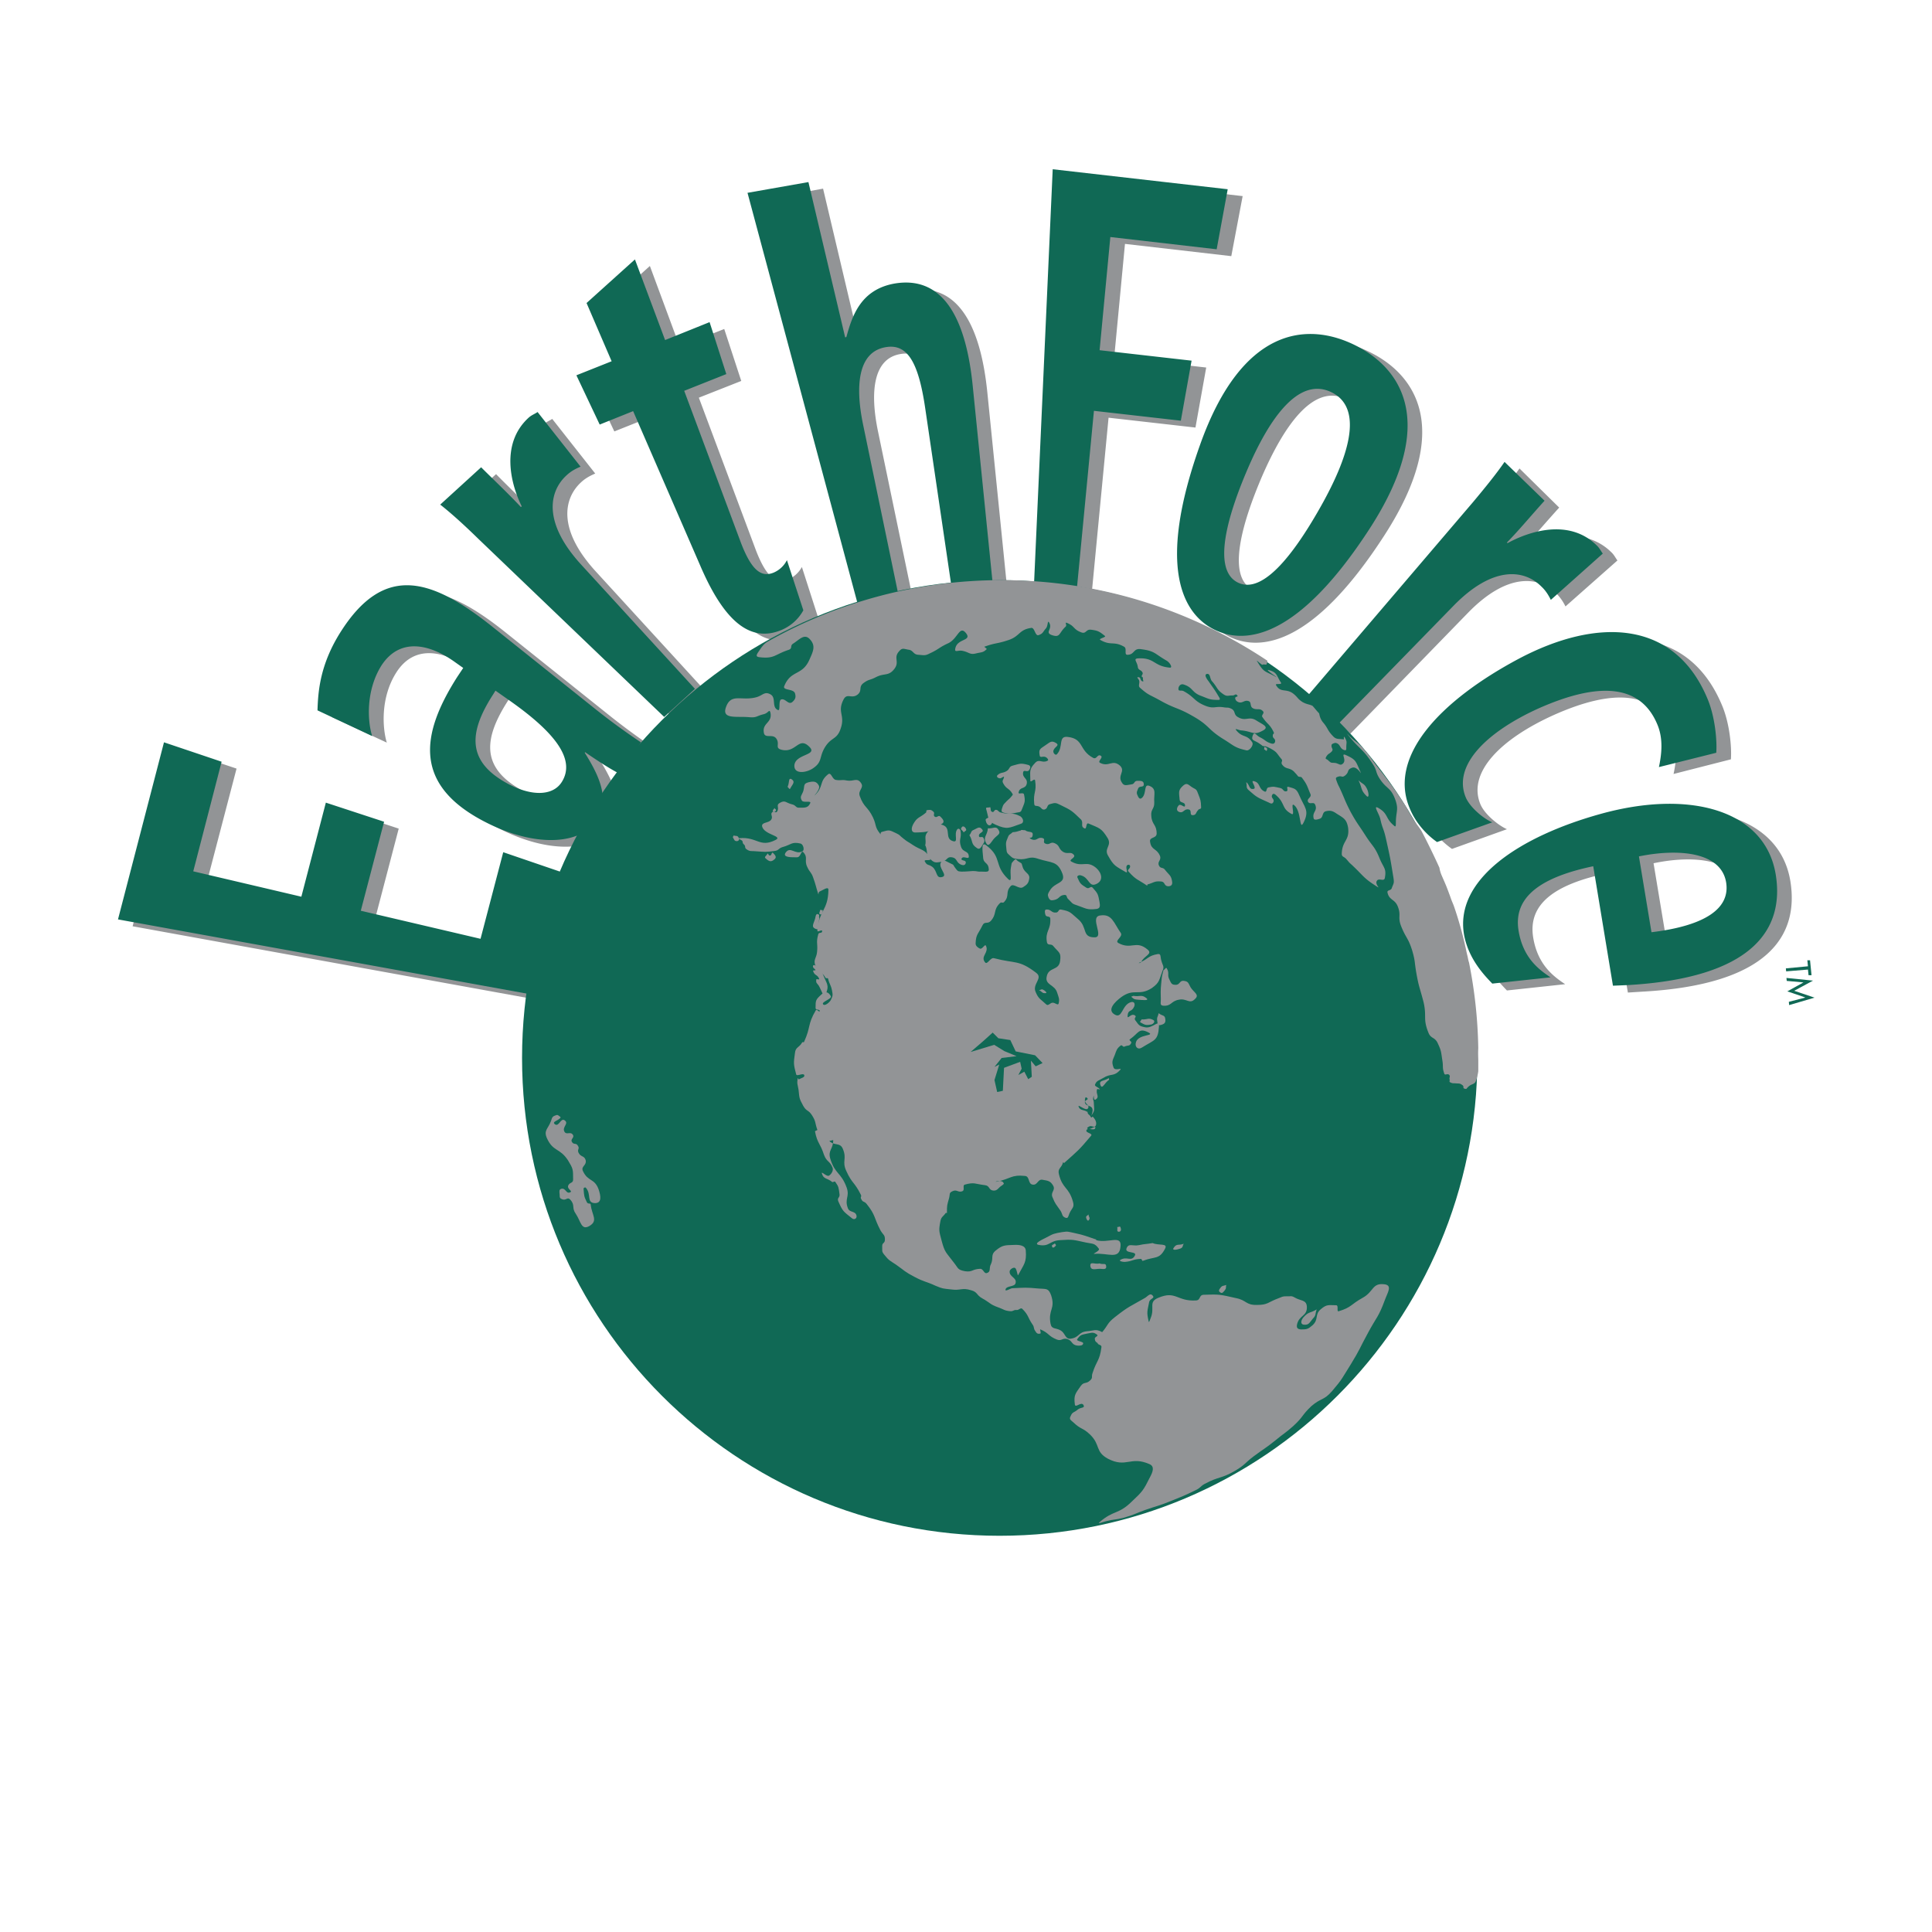
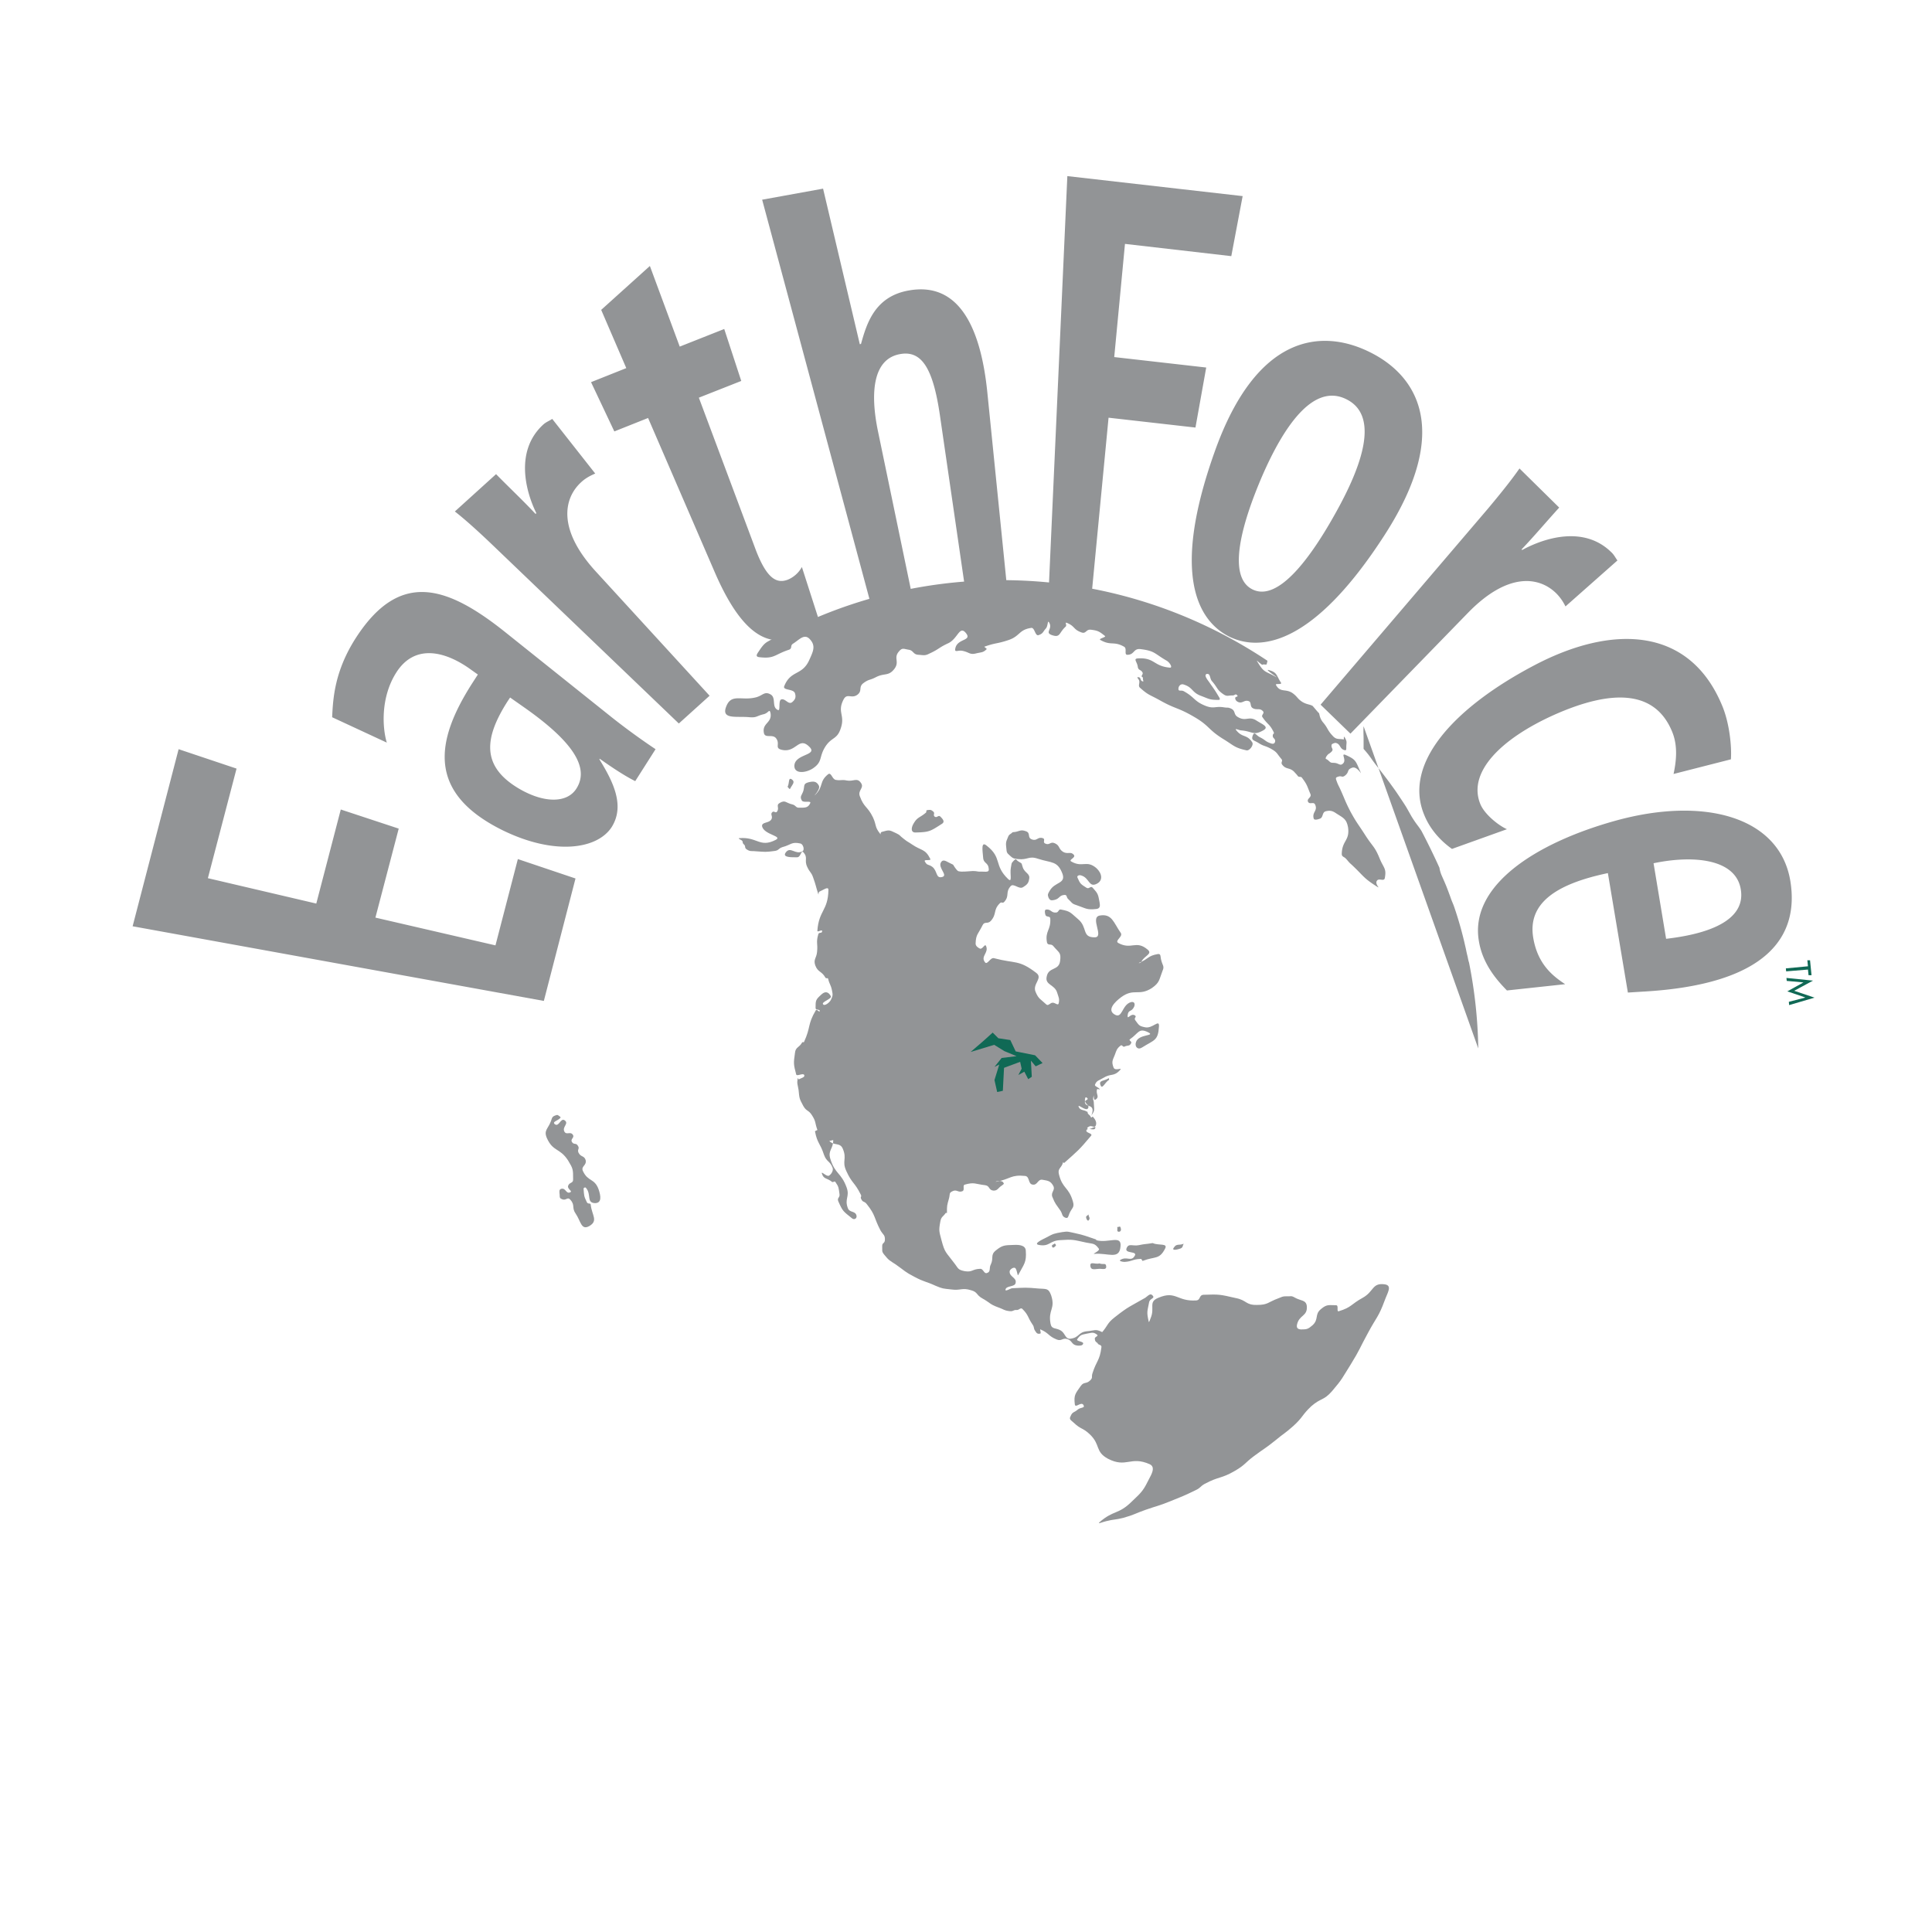
<svg xmlns="http://www.w3.org/2000/svg" width="2500" height="2500" viewBox="0 0 192.756 192.756">
  <g fill-rule="evenodd" clip-rule="evenodd">
    <path fill="#fff" d="M0 0h192.756v192.756H0V0z" />
    <path fill="#929496" d="M54.26 99.862l-41.028-7.448 4.589-17.668 5.78 1.937-2.86 10.933 10.815 2.533L34 80.764l5.78 1.907-2.325 8.879 11.978 2.77 2.234-8.61 5.751 1.936-3.158 12.216zM63.377 77.934c-1.073-.536-2.324-1.37-3.545-2.234l-.03.06c1.46 2.354 2.533 4.678 1.222 6.764-1.46 2.234-5.75 2.83-10.905.298-7.508-3.725-6.704-8.849-3.039-14.6l.596-.923-.923-.656c-2.503-1.729-5.422-2.354-7.21.447-1.579 2.473-1.4 5.512-.953 7.001l-5.452-2.532c.089-1.877.238-4.589 2.354-7.896 4.32-6.704 8.968-5.363 14.986-.536l10.547 8.432a68.377 68.377 0 0 0 4.38 3.188l-2.028 3.187zm-12.484-8.343l-.238.357c-2.384 3.725-2.652 6.555 1.222 8.79 2.443 1.4 4.708 1.4 5.631-.06 1.431-2.235-.715-4.946-5.214-8.104l-1.401-.983zM57.984 48.109c-1.728 1.579-2.414 4.678 1.46 8.909l11.352 12.395-3.069 2.771-18.533-17.758c-1.4-1.341-2.711-2.532-3.813-3.396l4.111-3.724c1.282 1.311 2.682 2.622 3.933 3.962l.089-.06c-1.102-2.234-2.145-6.257.686-8.849.298-.268.596-.358.894-.566l4.291 5.453c-.478.208-.954.446-1.401.863zM79.347 63.543c-2.86 1.162-5.452-.507-8.015-6.406l-6.673-15.434-3.367 1.341-2.324-4.916 3.516-1.401-2.503-5.81 4.857-4.38 2.979 8.045 4.44-1.758 1.698 5.184-4.231 1.669 5.572 14.897c1.132 3.099 2.146 3.724 3.337 3.247a2.856 2.856 0 0 0 1.371-1.251l1.609 5.005a4.312 4.312 0 0 1-2.266 1.968zM96.419 59.61l-2.652-18.234c-.686-4.648-1.817-6.436-3.963-6.048-2.711.477-3.009 3.844-2.205 7.716l3.635 17.49-4.082.744L76.04 19.924l6.078-1.103 3.665 15.523.119-.03c.566-2.026 1.371-4.737 4.767-5.333 5.154-.924 7.21 3.992 7.836 10.16l1.995 19.753-4.081.716zM112.239 24.333l-1.072 11.292 9.177 1.043-1.073 5.989-8.67-.983-1.728 18.025-4.261-.476 1.877-41.653 17.49 1.996-1.132 5.989-10.608-1.222zM122.638 63.514c-3.128-1.579-5.81-6.198-1.46-18.414 4.201-11.858 10.756-12.305 15.463-9.981 4.678 2.294 8.313 7.747 1.46 18.323-7.032 10.875-12.305 11.62-15.463 10.072zm11.679-23.687c-3.367-1.668-6.316 2.92-8.372 7.627-2.026 4.708-3.575 10.07-.983 11.352 2.592 1.281 5.869-3.248 8.342-7.717 2.503-4.499 4.41-9.594 1.013-11.262zM155.263 59.193c-1.698-1.669-4.826-2.146-8.819 1.966l-11.709 12.037-2.979-2.89 16.686-19.545c1.221-1.46 2.353-2.86 3.157-4.022l3.963 3.903c-1.251 1.371-2.473 2.831-3.754 4.172l.06.06c2.175-1.192 6.138-2.473 8.879.208.298.268.417.566.626.834l-5.185 4.588a4.819 4.819 0 0 0-.925-1.311zM142.094 81.301c-2.175-5.244 3.188-10.816 10.935-14.897 7.776-4.112 15.522-3.934 18.801 4.022.744 1.788.952 4.142.863 5.333l-5.721 1.46c.239-1.132.477-2.741-.148-4.23-1.669-4.053-5.841-4.32-11.829-1.64-5.214 2.354-8.61 5.691-7.299 8.879.417 1.013 1.787 2.115 2.651 2.502l-5.482 1.966c-1.013-.714-2.146-1.846-2.771-3.395zM160.418 87.11c-5.125 1.072-8.016 2.979-7.449 6.436.447 2.712 2.025 3.874 3.188 4.647l-5.81.626c-.804-.834-2.413-2.503-2.801-4.945-.924-5.482 5.571-9.743 13.586-11.978 8.879-2.473 16.417-.417 17.489 5.988.895 5.482-2.204 10.369-14.777 11.054l-1.43.09-1.996-11.918zm13.258 1.609c-.507-3.039-4.737-3.427-8.7-2.592l1.252 7.538c5.392-.625 7.895-2.353 7.448-4.946z" />
-     <path fill="#106955" d="M52.8 99.177l-41.028-7.448 4.589-17.668 5.75 1.936-2.83 10.935 10.785 2.532 2.444-9.385 5.81 1.906-2.324 8.88 11.947 2.8 2.265-8.64 5.75 1.966L52.8 99.177zM61.917 77.249c-1.073-.537-2.324-1.371-3.545-2.205l-.03.06c1.46 2.324 2.533 4.648 1.192 6.734-1.43 2.264-5.72 2.86-10.875.298-7.508-3.725-6.704-8.849-3.039-14.6l.596-.894-.924-.655c-2.502-1.758-5.422-2.384-7.24.417-1.549 2.473-1.4 5.512-.923 7.031l-5.453-2.562c.06-1.877.238-4.588 2.354-7.896 4.291-6.703 8.938-5.333 14.986-.536l10.547 8.432a68.377 68.377 0 0 0 4.38 3.188l-2.026 3.188zm-12.484-8.343l-.239.387c-2.384 3.695-2.651 6.555 1.222 8.76 2.443 1.4 4.708 1.43 5.631-.03 1.43-2.264-.715-4.975-5.214-8.133l-1.4-.984zM56.524 47.424c-1.729 1.579-2.414 4.677 1.459 8.908l11.352 12.395-3.069 2.801-18.561-17.787c-1.37-1.341-2.682-2.533-3.784-3.397l4.082-3.724c1.311 1.311 2.711 2.622 3.963 3.962l.089-.06c-1.102-2.234-2.145-6.257.685-8.849.298-.268.596-.358.894-.566l4.291 5.453c-.507.209-.954.447-1.401.864zM77.887 62.888c-2.86 1.132-5.482-.537-8.015-6.436l-6.704-15.433-3.336 1.34-2.325-4.916 3.516-1.4-2.502-5.81 4.826-4.35 3.009 8.044 4.44-1.788 1.668 5.184-4.201 1.669 5.572 14.926c1.132 3.069 2.145 3.695 3.336 3.218a2.637 2.637 0 0 0 1.341-1.251l1.639 5.005a4.473 4.473 0 0 1-2.264 1.998zM94.988 58.924L92.307 40.72c-.685-4.678-1.817-6.465-3.962-6.078-2.741.477-3.039 3.844-2.235 7.717l3.635 17.52-4.082.715-11.084-41.356 6.078-1.072 3.665 15.493.119-.03c.566-2.025 1.371-4.707 4.768-5.333 5.154-.894 7.21 3.992 7.835 10.16L99.04 58.21l-4.052.714zM110.779 23.648l-1.072 11.292 9.177 1.043-1.072 5.989-8.67-.984-1.73 18.026-4.26-.476 1.877-41.653 17.46 1.996-1.102 5.989-10.608-1.222zM121.178 62.828c-3.158-1.55-5.81-6.197-1.46-18.413 4.201-11.858 10.756-12.306 15.464-9.981 4.678 2.324 8.312 7.747 1.459 18.324-7.061 10.874-12.305 11.619-15.463 10.07zm11.679-23.686c-3.396-1.669-6.346 2.92-8.372 7.627-2.026 4.708-3.575 10.071-.983 11.352 2.592 1.281 5.84-3.247 8.343-7.716 2.502-4.47 4.38-9.595 1.012-11.263zM153.773 58.508c-1.669-1.668-4.797-2.146-8.79 1.966l-11.739 12.037-2.949-2.89 16.685-19.545c1.222-1.46 2.354-2.86 3.129-3.993l3.992 3.874c-1.251 1.37-2.473 2.86-3.754 4.171l.06.06c2.175-1.192 6.138-2.473 8.879.208.298.268.417.566.625.834l-5.184 4.618c-.239-.476-.507-.924-.954-1.34zM140.634 80.615c-2.175-5.244 3.188-10.785 10.905-14.897 7.775-4.111 15.522-3.933 18.829 4.022.745 1.788.954 4.141.864 5.363l-5.721 1.43c.238-1.132.477-2.741-.148-4.23-1.669-4.052-5.84-4.291-11.829-1.639-5.214 2.354-8.61 5.69-7.3 8.878.418 1.012 1.788 2.145 2.652 2.502l-5.512 1.967c-.982-.685-2.114-1.847-2.74-3.396zM158.957 86.425c-5.125 1.073-8.015 3.009-7.448 6.436.446 2.711 2.025 3.874 3.188 4.648l-5.81.625c-.804-.834-2.413-2.502-2.83-4.945-.895-5.482 5.571-9.743 13.615-11.978 8.879-2.473 16.417-.417 17.489 6.019.895 5.452-2.234 10.339-14.777 11.054l-1.46.06-1.967-11.919zm13.259 1.609c-.507-3.039-4.737-3.397-8.7-2.592l1.252 7.567c5.392-.655 7.865-2.383 7.448-4.975z" />
-     <path d="M99.727 57.882c-26.309 0-47.642 21.363-47.642 47.671 0 26.309 21.333 47.672 47.642 47.672 26.338 0 47.671-21.363 47.671-47.672-.001-26.308-21.334-47.671-47.671-47.671z" fill="#106955" />
-     <path d="M147.486 104.6v-.09a47.14 47.14 0 0 0-.924-8.491c-.06-.148-.089-.357-.148-.625-.119-.447-.149-.715-.209-.923a36.63 36.63 0 0 0-1.132-4.022c-.09-.269-.209-.477-.388-1.013-.387-1.043-.387-1.043-.834-2.056a3.148 3.148 0 0 1-.238-.805 69.48 69.48 0 0 0-1.788-3.665c-.357-.566-.507-.655-.982-1.43-.478-.834-.447-.834-.983-1.638-.596-.895-.596-.895-1.222-1.758-.626-.834-.626-.834-1.281-1.668s-.596-.894-1.312-1.698c-.685-.805-.834-.655-1.549-1.43-.06-.03-.09-.089-.119-.119.029.06.06.089.089.119 1.192 1.52 1.46 1.341 2.503 2.95.447.685.238.774.686 1.46.686 1.043 1.072.834 1.52 1.996.417 1.103.09 1.222.09 2.413 0 .179 0 .447-.149.298-.954-.775-.566-1.221-1.639-1.817-.507-.268.119.596.238 1.132.209.954.327.924.536 1.847.447 1.996.447 1.996.775 4.022.089.566 0 .536-.179 1.043-.09.238-.478.148-.418.417.179.805.745.626 1.043 1.43.328.864-.029.983.298 1.877.507 1.282.715 1.162 1.132 2.503.299 1.043.209 1.043.388 2.116.269 1.549.357 1.52.745 3.038.328 1.46-.09 1.609.477 3.01.238.625.626.417.924 1.043.388.834.328.864.477 1.787.09.626-.03.656.179 1.252.06.238.328-.06.507.149.118.148-.03.268.029.446.03.208-.09.208.089.298.269.119.239.06.537.089.328.03.387-.029.655.18.208.148-.03.298.238.357.208.06.149-.03.328-.179.357-.358.685-.209.804-.686.12-.357.18-.655.209-.894v-1.073c-.002-.299-.031-.656-.002-1.192z" fill="#929496" />
+     <path d="M147.486 104.6v-.09a47.14 47.14 0 0 0-.924-8.491c-.06-.148-.089-.357-.148-.625-.119-.447-.149-.715-.209-.923a36.63 36.63 0 0 0-1.132-4.022c-.09-.269-.209-.477-.388-1.013-.387-1.043-.387-1.043-.834-2.056a3.148 3.148 0 0 1-.238-.805 69.48 69.48 0 0 0-1.788-3.665c-.357-.566-.507-.655-.982-1.43-.478-.834-.447-.834-.983-1.638-.596-.895-.596-.895-1.222-1.758-.626-.834-.626-.834-1.281-1.668s-.596-.894-1.312-1.698v-1.073c-.002-.299-.031-.656-.002-1.192z" fill="#929496" />
    <path d="M75.831 64.794c-.269.417-.566.715-.06.775 1.52.178 1.49-.269 2.949-.746.358-.149.089-.387.388-.595.625-.388 1.103-1.014 1.639-.507.685.686.387 1.251 0 2.115-.715 1.609-1.848.983-2.503 2.622-.179.447.923.238 1.072.715.12.388.03.625-.298.894-.387.268-.685-.447-1.103-.269-.268.149-.029 1.162-.298 1.043-.685-.298-.119-1.252-.774-1.579-.566-.298-.745.119-1.371.298-1.52.417-2.562-.478-3.068 1.072-.358 1.162 1.131.805 2.353.924.775.06.686-.119 1.431-.298.506-.12.566-.596.685-.12.179 1.013-.864.983-.656 1.997.119.566.864.06 1.222.536.417.566-.179.954.536 1.132 1.46.358 1.699-1.371 2.771-.298.923.894-1.549.685-1.49 1.966.06.775 1.163.626 1.818.209 1.042-.686.596-1.133 1.281-2.205.626-.953 1.162-.686 1.52-1.788.477-1.37-.387-1.608.298-2.92.357-.655.804 0 1.4-.477.477-.387.06-.745.566-1.132.566-.417.625-.269 1.251-.596.864-.447 1.251-.06 1.848-.835.536-.715-.12-1.072.446-1.728.328-.388.447-.269.954-.179.506.06.447.477.983.507.506.03.655.119 1.102-.119.984-.447.923-.596 1.907-1.043.954-.477 1.103-1.817 1.758-.983.596.775-.864.507-1.072 1.49-.119.507.269.149.745.269.685.149.685.417 1.37.238.507-.119.656-.06 1.013-.417.03-.03-.268-.238-.238-.238 1.162-.417 1.222-.268 2.384-.656 1.191-.386 1.043-1.042 2.294-1.221.357-.06.388.864.745.715.447-.15.417-.329.715-.656.239-.268.149-.894.328-.596.388.656-.477.984.268 1.252.864.297.686-.209 1.371-.835.179-.149-.119-.476.119-.387.834.327.626.656 1.46.954.477.179.447-.328.953-.268.716.089.835.179 1.4.625.149.119-.655.268-.477.387 1.072.625 1.341.089 2.384.685.328.179-.03.805.328.805.715 0 .595-.656 1.311-.566 1.46.179 1.37.447 2.622 1.162.298.179.625.715.298.686-1.639-.149-1.49-1.013-3.158-.924-.537.03-.09.328-.03.864.06.357.328.238.477.566.061.179-.179.298-.06.417.148.119.09 0 .09.179s.119.298-.03.269c-.298-.09-.119-.417-.446-.417-.179 0 0 .119.089.297.119.298-.148.566.119.775.835.745.924.655 1.938 1.222 1.639.924 1.757.686 3.396 1.639 1.608.924 1.37 1.251 2.948 2.234 1.074.655 1.104.864 2.325 1.132.298.06.745-.536.565-.804-.536-.834-.982-.417-1.608-1.222-.149-.208.238 0 .477.031 1.191.089 1.222.565 2.234 0 .626-.358-.089-.597-.686-.984-.744-.476-1.042.12-1.817-.327-.506-.268-.208-.626-.715-.864-.357-.148-.298-.06-.685-.119-.895-.149-.983.179-1.848-.149-1.191-.477-1.043-.834-2.175-1.46-.269-.149-.537.06-.537-.238 0-.268.209-.506.478-.447 1.013.298.804.804 1.817 1.162.774.298.834.388 1.698.388.208 0 .149-.149.029-.328-.477-.805-.477-.745-.983-1.49-.208-.268-.506-.685-.208-.774.388-.06.268.476.536.745.566.655.447.834 1.162 1.311.327.209.447.09.834.09.269.03.328-.239.507 0 .149.149-.209.089-.209.268.03.209.119.298.298.388.447.179.596-.239 1.043-.09.298.09.119.507.388.686.417.268.744-.06 1.072.358.12.179-.208.357-.089.536.536.804.715.656 1.132 1.52.09.179-.089.119-.089.327-.03.298.237.269.237.566-.029.238-.178.298-.387.238-.626-.208-.536-.328-1.133-.626-.417-.208-.536-.625-.715-.179-.179.506.09.447.566.745.565.358.597.239 1.222.566.686.388.566.447 1.072 1.042.179.208-.089.298.06.537.388.537.716.268 1.192.715.179.209.208.209.387.447.12.149.299 0 .418.179.536.715.477.775.834 1.609.148.357-.388.447-.238.774.178.328.565-.06.715.298.268.626-.328.715-.149 1.371.061.208.417.089.596.029.388-.119.209-.625.597-.745.477-.119.715-.03 1.103.239.715.446.982.565 1.132 1.37.179 1.312-.566 1.281-.626 2.562-.029.417.209.298.477.625.239.268.209.268.478.506 1.28 1.191 1.132 1.311 2.592 2.235.357.208-.298-.268-.03-.626.209-.268.686.12.774-.239.18-.953-.089-.982-.477-1.876-.536-1.341-.715-1.222-1.489-2.443-.745-1.162-.805-1.133-1.46-2.324-.596-1.162-.536-1.191-1.072-2.354-.209-.417-.209-.417-.358-.835-.06-.208.03-.238.209-.297.357-.12.357.119.655-.089.507-.388.149-.596.745-.805.536-.179 1.043.924.805.388-.477-1.073-.417-1.192-1.49-1.669-.477-.179.119.477-.208.834-.298.328-.447 0-.864-.03-.387-.03-.327.03-.626-.239-.209-.208-.357-.089-.209-.387.239-.358.239-.208.537-.507.238-.268-.089-.328 0-.686.029-.089.298-.179.387-.179.507.089.388.566.865.715.208.06.208-.03.208-.238 0-.566.119-.536-.149-1.013-.029-.059-.029-.089-.029-.089l-.029.03c-.12.148.089.268-.12.238-.477-.06-.686.029-1.013-.328-.596-.626-.447-.745-1.013-1.4-.269-.357-.299-.625-.358-.864-.238-.239-.387-.447-.655-.745-.357-.178-.536-.119-1.013-.387-.537-.357-.447-.477-.953-.864-.715-.506-1.222-.03-1.669-.805-.179-.238.655 0 .477-.268-.477-.745-.356-1.013-1.222-1.251-.477-.12 1.162.924.716.685-1.043-.596-1.163-.387-1.788-1.43-.268-.417.029-.03.447.239-.03-.09.387-.03.387-.03.06-.06.09-.238.119-.387-7.598-5.065-16.685-8.044-26.517-8.044a47.412 47.412 0 0 0-23.359 6.138c-.242.149-.421.298-.748.775zM78.572 78.5c.208-.357.06-.983.417-.745.387.268.059.507-.149.924-.09.119-.149-.09-.268-.179zM92.396 81.062c-.655.566-.864.417-1.281 1.163-.208.387-.238.833.209.833 1.4-.03 1.489-.119 2.651-.864.328-.208.089-.476-.149-.715-.208-.208-.328.149-.566 0-.209-.178.06-.328-.149-.506-.238-.209-.298-.178-.596-.149-.149.03-.059.119-.119.238z" fill="#929496" />
-     <path d="M92.307 84.369c.149-.686-.179-.864.268-1.401.536-.596.745-.923 1.49-.655.894.328.119 1.341 1.013 1.609.596.179.06-.685.417-1.163.119-.148.268-.059.328.09.149.804-.208.864.06 1.638.208.596.744.358.774.954.03.387-.537-.12-.715.208-.12.268.446.119.417.417-.03.238-.209.298-.447.209-.566-.209-.357-.656-.953-.745-.506-.089-.447.357-.983.447-.536.06-.685.179-1.102-.208-.566-.506-.268-.715-.537-1.4-.03 0-.06.029-.06 0h.03zM96.15 83.058c.119-.179.298-.149.238-.328-.089-.238-.327-.388-.446-.179-.179.239.089.239.208.507zM96.717 83.326c.238-.268.119-.417.446-.536.388-.179.566-.387.835-.03.238.298-.388.298-.328.656.03.238.328-.03.447.179.149.298.119.387-.06.655-.179.298-.328.566-.597.357-.624-.417-.356-.655-.743-1.281 0-.029 0 0 0 0zM98.802 80.526c-.208.089-.477-.03-.417.178.27.895.12 1.222.954 1.58 1.161.506 1.311.328 2.503-.09.357-.089.268-.536-.03-.745-.894-.477-1.013-.119-1.967-.387-.268-.06-.208-.238-.477-.268-.208 0-.179.298-.388.208-.208-.119-.089-.239-.179-.448l.001-.028z" fill="#929496" />
-     <path d="M98.713 81.479c.089.388.447.477.179.775-.209.238-.477-.029-.536-.357-.089-.269.178-.209.357-.418zM98.564 82.642c.535.059.804-.299 1.072.179.238.387-.119.477-.447.834-.298.328-.535.894-.774.506-.388-.656.09-.775.149-1.519zM100.143 77.487c-.238.089-.238.208-.477.149-.148-.03-.268-.179-.148-.298.357-.328.477-.148.924-.417.327-.208.208-.447.596-.536.774-.208.805-.268 1.578-.06.239.089.209.298.061.506-.179.269-.536-.089-.596.209-.119.596.477.566.357 1.162-.149.566-.686.268-.805.834-.09.298.477-.06.536.238.149.715.06.774-.208 1.46-.09.268-.18.298-.447.328-.715.12-.745.208-1.43 0-.239-.089-.149-.268-.09-.477.119-.388.179-.357.447-.656.238-.238.268-.208.477-.477.089-.119.179-.149.089-.268-.357-.596-.596-.417-.923-1.043-.149-.297.059-.328.089-.655h-.03v.001zM102.288 82.85c.357.238.805.029.745.476-.06.447-.447.209-.834.06-.269-.089-.388-.179-.357-.477.029-.208.208-.03.446-.089v.03zM81.819 90.775c.149.06.268-.029.268.09 0 .238-.059.417-.268.357-.178-.09 0-.208 0-.447zM81.76 91.58c-.179.566.179 1.311-.357 1.102-.596-.208-.119-.625-.03-1.251.03-.149.09-.298.269-.208.178.06.029.178.089.357h.029zM81.372 96.793c-.119-.208-.238-.148-.268-.387 0-.119.12-.148.208-.09.477.388.597.358.805.925.358.923.655 1.042.269 1.936-.209.507-.417-.387-.715-.864-.179-.237-.268-.237-.238-.566 0-.148.328.061.298-.089-.179-.446-.447-.297-.596-.745-.06-.149.118-.059.237-.12zM73.209 83.356c.238.089.357-.03.477.208.119.178.03.328-.149.357-.268 0-.268-.119-.387-.328-.089-.119.03-.119.06-.269v.032h-.001zM76.575 85.144c.149.12.119.238.269.209.179-.03.119-.357.268-.269.238.239.417.447.149.656-.328.298-.537.208-.864-.089-.209-.179.089-.239.178-.507zM77.261 80.615c.089.148.208.119.149.268-.06.119-.209.179-.298.06-.06-.149.089-.149.149-.328zM103.659 98.79c.237-.03.237-.149.446-.03.179.09.418.328.209.328-.357.029-.328-.15-.655-.298zM113.073 99.355c.656.119.805-.179 1.312.238.327.269-.417.18-.834.149-.357-.03-.388-.03-.656-.269-.089-.057.089-.057.178-.118zM113.908 101.71c.596.029.655-.209 1.162.059.208.12.029.388-.209.447-.536.09-.596.06-1.072-.208-.119-.09.06-.149.119-.328v.03zM115.606 101.084c-.089.387-.208.387-.149.774.03.269.061.477.299.417.387-.089.565-.208.506-.596-.03-.447-.328-.297-.656-.595zM116.083 96.793c-.09.388-.119.388-.179.805-.09.983-.119.983-.09 1.996.03.388-.148.716.238.746.835.059.745-.447 1.55-.597.805-.179 1.073.507 1.639-.09.447-.417-.119-.625-.446-1.132-.238-.417-.209-.596-.656-.655-.477-.09-.388.417-.864.388-.387 0-.417-.149-.596-.508-.268-.505.03-.625-.268-1.131-.09-.149-.149.089-.328.178z" fill="#929496" />
    <path d="M101.037 83.028c-.238.238-.357.179-.477.507-.238.536-.209.596-.149 1.191.03.298.03.357.269.566.357.328.387.358.863.417 1.014.119 1.072-.357 2.026-.029 1.37.446 1.937.178 2.443 1.519.327.983-.774.775-1.281 1.669-.179.298-.238.388-.119.686.149.298.269.298.565.238.566-.119.477-.477 1.043-.507.269 0 .149.239.357.417.388.358.328.447.805.596.983.328 1.014.506 2.026.388.357-.06.357-.298.298-.656-.148-.805-.148-.864-.686-1.46-.208-.238-.357.179-.625 0-.566-.357-.626-.388-.895-1.013-.09-.179.18-.298.388-.208.805.239.745 1.222 1.52.834.686-.328.536-1.072-.03-1.579-.982-.834-1.37 0-2.502-.655-.299-.179.477-.357.268-.656-.327-.387-.596-.029-1.072-.297-.507-.328-.298-.626-.834-.864-.447-.208-.507.238-.954.03-.298-.119.06-.447-.238-.537-.536-.178-.565.328-1.103.119-.477-.178-.089-.625-.565-.804-.626-.239-.655.059-1.341.088zM110.66 107.729c-.447.268-.686 1.012-.863.536-.209-.507.357-.388.804-.686.059-.03.03.09.059.15zM108.604 121.165c0 .269.209.328.03.566-.09.149-.238-.06-.269-.238-.028-.209.12-.179.239-.328zM111.465 122.417c.148.029.269-.12.327.029.09.238.061.447-.179.447-.237-.03-.089-.238-.148-.476zM109.35 123.728c1.222.358 2.592-.596 2.442.655-.119 1.342-1.251.596-2.592.716-.327.03.626-.298.417-.536-.417-.566-.596-.447-1.28-.597-1.252-.269-1.281-.327-2.562-.238-1.103.06-1.043.686-2.146.477-.536-.118.298-.507.774-.745.716-.387.745-.387 1.579-.535.596-.09.596-.03 1.192.089 1.103.238 1.103.298 2.204.655.001.028-.028.059-.028.059z" fill="#929496" />
    <path d="M109.469 133.977c-.179-.148-.209-.148-.238-.387-.06-.209.387-.269.238-.417-.388-.298-.507-.209-1.013-.12-.536.12-.656.09-.983.566-.119.209.625.209.596.417-.029.239-.387.239-.626.209-.565-.09-.446-.507-.983-.655-.477-.119-.536.238-1.013.06-.894-.357-.744-.626-1.639-1.013-.119-.061.119.387-.029.416-.239.061-.358-.029-.478-.237-.238-.328-.06-.357-.298-.686-.506-.745-.357-.894-1.013-1.55-.179-.148-.327.149-.566.119-.327-.029-.297.149-.655.119-.596-.06-.596-.179-1.191-.387-.834-.298-.775-.447-1.579-.894-.597-.328-.447-.626-1.103-.805-.953-.298-1.013.06-2.057-.09-.774-.089-.774-.06-1.489-.357-1.042-.477-1.102-.357-2.115-.894-.983-.507-.954-.596-1.848-1.222-.625-.417-.685-.388-1.162-.983-.298-.357-.179-.417-.209-.864 0-.357.238-.237.269-.596.03-.536-.179-.507-.447-.983-.685-1.311-.447-1.46-1.371-2.621-.268-.328-.358-.12-.537-.478-.148-.268.09-.208-.059-.477-.625-1.251-.864-1.072-1.43-2.324-.477-1.013.089-1.191-.357-2.234-.268-.655-.864-.268-1.341-.774-.03 0 .387-.089.387-.089 0 .924-.537.982-.298 1.847.477 1.579 1.073 1.341 1.639 2.891.328.923-.238 1.102.119 2.056.179.476.745.238.864.744.06.298-.239.447-.447.269-.894-.715-.923-.686-1.371-1.698-.149-.357.179-.357.12-.715-.089-.626-.06-.716-.417-1.222-.119-.119-.208.089-.328 0-.506-.417-.834-.238-1.013-.834-.089-.299.477.357.715.208.238-.148.447-.507.357-.774-.268-.715-.596-.566-.864-1.311-.388-1.192-.656-1.103-.895-2.324 0-.061.239-.119.239-.149-.268-.744-.119-.805-.537-1.46-.357-.566-.536-.357-.864-.924-.417-.774-.387-.744-.477-1.609-.089-.565-.179-.596-.089-1.161.03-.119.03.179.149.09.208-.12.596-.179.506-.417-.119-.239-.745.178-.804-.061-.269-1.013-.269-1.102-.12-2.145.06-.596.417-.507.715-1.043.03-.06.149 0 .179-.03.715-1.549.327-1.728 1.191-3.188.089-.149.357.269.387.089.03-.208-.417-.06-.417-.298 0-.774 0-.834.597-1.37.357-.328.685-.269.923.179.149.268-.954.565-.775.805.149.238.655-.18.775-.417.208-.418.208-.507.119-.954-.119-.596-.238-.565-.387-1.162-.03-.148-.179.03-.269-.119-.387-.685-.744-.507-1.013-1.222-.208-.596.119-.715.179-1.34.089-.864-.12-.923.119-1.757.059-.269.387-.03.387-.329 0-.208-.477.179-.477-.029.149-2.056 1.073-1.996 1.103-4.083 0-.387-.537.03-.894.18-.148.089-.06.417-.119.238-.269-.834-.209-.804-.507-1.639-.208-.596-.328-.477-.596-1.072-.327-.686.119-.894-.387-1.46-.238-.238-.238.506-.625.506-.596 0-1.49.029-1.133-.477.478-.656.954.268 1.669-.119.238-.119.089-.686-.179-.775-.923-.208-.923.12-1.817.357-.447.149-.328.328-.804.387-.894.12-.924.09-1.818.03-.417-.06-.566.06-.924-.179-.298-.179-.059-.328-.328-.536-.179-.179 0-.239-.208-.388-.179-.09-.387-.209-.208-.209 1.787-.148 2.025.983 3.605.179.774-.387-1.132-.506-1.341-1.341-.089-.477.685-.298.923-.715.179-.298-.148-.506.089-.715.179-.179.328.149.477-.06.268-.387-.149-.626.268-.864.566-.327.596 0 1.251.149.388.089.328.357.715.328.536 0 .864.03 1.072-.447.149-.297-.685 0-.834-.268-.238-.417 0-.507.149-.954.149-.536-.03-.715.506-.864.507-.119.805-.119 1.043.328.209.387-.686 1.222-.357.923.864-.863.357-1.311 1.281-2.055.328-.239.387.506.775.566.566.089.536-.06 1.102.06.656.119 1.013-.328 1.4.239.357.506-.328.714-.119 1.311.417 1.162.774 1.013 1.311 2.115.387.834.149.923.715 1.639.148.209-.06-.119.178-.179.745-.208.715-.208 1.4.12.506.238.298.208.774.565.447.358.357.239.834.566.954.655 1.311.417 1.817 1.431.149.268-.686 0-.536.268.238.447.328.238.745.537.536.417.327 1.192.982 1.013.626-.149-.446-.924-.119-1.46.238-.387.566-.06.983.12.358.148.209.148.447.446.238.298.208.328.596.358.596 0 .536-.03 1.162-.06.477 0 .417.089.894.06.388 0 .745.089.687-.268-.061-.715-.537-.477-.566-1.191-.061-.686-.209-1.609.356-1.133 1.579 1.222.686 1.937 2.146 3.337.447.417.149-.536.269-1.132.089-.417 0-.417.298-.715.268-.268.179-.06.507.119.387.208.238.179.387.566.208.595.774.595.626 1.192-.061.417-.269.566-.596.774-.417.268-.953-.447-1.252-.089-.536.626-.089.924-.596 1.52-.209.269-.268-.029-.477.18-.686.685-.268 1.042-.894 1.757-.328.357-.626 0-.835.447-.417.864-.655.864-.685 1.817 0 .238.237.417.446.507.269.059.478-.537.596-.269.298.686-.565 1.013-.118 1.609.238.357.535-.506.923-.387 2.146.566 2.443.119 4.201 1.46.715.536-.417 1.103-.06 1.907.298.715.507.715 1.072 1.251.209.179.388-.209.656-.179.208 0 .506.299.565.09.119-.478 0-.626-.148-1.103-.238-.805-1.223-.745-1.043-1.579.179-1.014 1.221-.566 1.341-1.579.119-.864-.12-.805-.686-1.49-.208-.268-.536 0-.626-.357-.209-1.162.418-1.222.328-2.413-.029-.238-.417-.089-.477-.328-.061-.179-.119-.507.06-.536.507-.06.507.357 1.013.297.268-.029.209-.357.478-.297.982.178.953.327 1.697.953.983.805.358 1.818 1.639 1.818 1.043.03-.506-1.996.537-2.175 1.221-.208 1.37.715 2.085 1.729.269.387-.655.775-.238 1.013 1.311.715 1.758-.328 2.92.655.536.447-.328.597-.626 1.222-.089.149-.357.149-.208.09.953-.388.834-.686 1.848-.864.357-.06.238.298.357.656.118.476.327.566.118 1.013-.357.923-.268 1.162-1.072 1.728-1.311.835-1.758-.03-3.039.894-.685.507-1.431 1.281-.685 1.729.804.507.715-.953 1.639-1.222.327-.089.446.149.327.447-.269.596-.596.238-.655.894-.029.477.298-.268.715-.029.269.178-.149.238.06.506.357.477.357.566.954.686.774.179 1.46-.895 1.399-.06-.089 1.43-.477 1.311-1.698 2.085-.417.269-.744-.089-.596-.536.238-.834 1.996-.596 1.222-.983-.953-.477-.953.09-1.817.687-.179.118.209.208.119.387-.179.357-.327.179-.686.357-.148.06-.208-.209-.357-.119-.417.328-.417.477-.596.954-.238.565-.328.685-.119 1.251.149.388.924-.06.655.238-.655.715-.894.298-1.698.804-.387.239-.655.239-.805.655-.089.18.388.269.478.478 0 .029-.239-.06-.269-.03-.179.507.298.745-.149 1.043-.268.179-.148-.655-.208-.327-.119.417.03.298.03.744.029.626.118.656-.239 1.162-.148.298.209-.357.09-.655-.119-.388-.655-.209-.745-.626-.06-.268.417-.238.238-.447-.179-.148-.208-.059-.238.18-.03.446.536.506.298.863-.208.299-1.043-.506-.924-.179.149.417.537.269.895.536.029.03 0-.089 0-.059-.03.327.208.268.327.566.06.148.149-.149.238 0 .209.238.388.565.238.863-.148.238-.388-.06-.625.06-.12.06-.298.149-.179.238.268.149.834-.388.774-.089-.09.357-.745-.09-.894.238-.09.268.655.298.477.536-1.252 1.489-1.281 1.46-2.711 2.741 0 .029-.061-.119-.09-.09-.149.597-.566.597-.418 1.192.358 1.489.984 1.251 1.401 2.741.179.596-.119.625-.357 1.191-.12.298-.12.506-.388.417-.388-.148-.269-.357-.507-.715-.447-.655-.506-.626-.805-1.371-.179-.477.328-.655.09-1.103-.269-.477-.506-.506-1.043-.596-.507-.119-.507.566-1.013.477-.477-.059-.269-.805-.745-.863-1.43-.149-1.43.297-2.83.566-.388.089.357-.239.626.059.148.18.059.18-.119.328-.388.238-.418.536-.865.507-.477-.06-.327-.478-.804-.537-1.013-.118-1.072-.327-2.026-.06-.268.06.03.537-.238.656-.417.178-.565-.209-.983 0-.387.178-.238.268-.357.715-.208.745-.208.686-.208 1.459 0 .03-.09-.029-.119 0-.269.388-.447.358-.537.835-.179.953-.119.983.119 1.907.328 1.251.447 1.162 1.222 2.204.477.597.357.715 1.102.864.774.119.715-.208 1.52-.238.328-.029.388.537.686.417.417-.119.18-.506.388-.864.298-.625-.061-.923.477-1.37.685-.566.924-.536 1.817-.566.536-.029 1.162.03 1.191.566.09 1.191-.179 1.341-.745 2.413-.089.238-.118-.565-.327-.685-.179-.09-.507.148-.536.327-.06.566.715.626.596 1.162-.06.447-.953.238-1.013.686-.03.208.477-.119.655-.148 1.341-.061 1.341-.09 2.651.029.774.06.983-.06 1.252.686.446 1.37-.328 1.399-.061 2.83.119.596.507.357 1.044.686.446.297.417.863.953.804.894-.119.744-.655 1.639-.744.774-.06.834-.269 1.519.089.209.09.447.388.357.596-.148.357-.477.209-.773.477-.024.025-.083-.005-.083-.005z" fill="#929496" />
    <path d="M109.916 132.964c.655-.745.506-.924 1.311-1.549 1.4-1.103 1.49-1.043 3.039-1.937.298-.209.507-.507.745-.209.238.269-.269.269-.358.626-.178.953-.268.953-.059 1.906.029.238.118-.06.208-.298.447-1.043-.269-1.608.774-2.025 1.759-.745 1.848.387 3.755.268.476-.029.268-.536.744-.566 1.609-.059 1.64-.029 3.218.328 1.103.209.983.715 2.116.685 1.103 0 1.072-.268 2.115-.654.417-.149.387-.209.834-.209.417.03.447-.089.805.119.596.358 1.161.208 1.222.894.06 1.014-.774.835-.984 1.818-.059.327.061.446.389.477.596 0 .715-.03 1.161-.418.655-.596.18-1.072.835-1.608.596-.507.774-.388 1.519-.388.298 0 0 .686.269.596 1.281-.387 1.192-.685 2.384-1.34 1.132-.626.923-1.52 2.204-1.341.775.118.269.834 0 1.579-.625 1.698-.804 1.639-1.668 3.247-.864 1.579-.774 1.608-1.728 3.158-.865 1.37-.805 1.431-1.878 2.682-.834.953-1.102.655-2.056 1.489-.953.895-.805 1.073-1.787 1.967-.864.774-.924.715-1.818 1.46-1.042.835-1.071.774-2.114 1.55-.954.715-.865.864-1.878 1.46-1.43.834-1.579.535-3.038 1.311-.478.268-.389.387-.895.626-1.281.625-1.281.595-2.592 1.132-1.191.477-1.222.417-2.414.834-1.102.388-1.072.477-2.234.805-.834.209-.863.119-1.698.328-.298.06-.894.327-.685.119 1.43-1.252 1.877-.745 3.217-2.056 1.103-1.043 1.163-1.103 1.848-2.474.269-.506.477-1.042-.06-1.281-1.907-.834-2.294.417-4.142-.536-1.311-.715-.715-1.37-1.787-2.413-.745-.715-.895-.477-1.639-1.192-.298-.268-.477-.327-.298-.654.179-.447.357-.328.715-.656.298-.238.745-.119.565-.446-.238-.388-.804.357-.863-.06-.119-.954.06-1.073.596-1.848.328-.447.536-.148.953-.566.269-.269.09-.328.209-.686.417-1.311.715-1.221.894-2.592.06-.327-.417-.179-.388-.506.061-.388.536-.12.686-.447.09-.238-.089-.298-.179-.507h-.09v-.002zM105.238 124.025c.029.149.179.149.089.269-.119.148-.298.269-.356.089-.09-.208.118-.179.268-.327v-.031h-.001zM109.707 126.052c.327.149.625-.09.655.269.06.356-.268.298-.596.268-.507 0-.924.209-.983-.298-.029-.478.447-.12.924-.239zM115.011 124.025c.596.269 1.549-.029 1.222.566-.566 1.102-1.014.745-2.175 1.191-.149.09-.09-.208-.269-.179-.805.03-.775.238-1.579.298-.238 0-.626-.089-.418-.209.656-.387 1.073.239 1.431-.416.269-.477-1.013-.179-.834-.715.209-.566.596-.209 1.222-.328.685-.148.685-.09 1.37-.209l.03.001zM118.109 124.056c-.149.268-.06.387-.328.507-.328.119-.894.238-.686-.06.298-.478.507-.209 1.014-.417v-.03z" fill="#929496" />
-     <path d="M122.34 128.197c-.06.268.03.298-.119.506-.18.209-.268.388-.477.238-.238-.148-.09-.298.06-.506.178-.208.267-.119.536-.238zM119.568 80.794c-.297.268-.178.536-.595.536-.328-.029-.03-.477-.358-.566-.506-.119-.506.418-.982.239-.298-.119-.239-.417-.03-.656.209-.208.596.328.625.03.03-.417-.506-.208-.535-.595-.06-.745-.179-.954.387-1.431.388-.328.536.03.983.269.298.148.328.179.447.506.268.686.297.686.327 1.429 0 .18-.148.12-.298.24h.029v-.001zM114.475 88.243c.685-.179.655-.358 1.37-.298.417.03.269.447.686.477.298 0 .446-.119.417-.417-.09-.685-.269-.655-.715-1.222-.209-.297-.447-.089-.597-.417-.208-.417.269-.537.09-.984-.327-.774-.864-.536-.983-1.4-.09-.506.626-.298.656-.805 0-.953-.478-.864-.537-1.788-.06-.686.328-.655.298-1.341-.06-.804.269-1.341-.477-1.639-.597-.238-.268.686-.715 1.162-.149.149-.269.149-.388-.03-.208-.417-.208-.447-.029-.864.119-.328.566-.06.566-.417 0-.358-.269-.358-.626-.358-.388 0-.239.328-.626.358-.477.06-.715.208-.953-.209-.447-.715.417-1.103-.179-1.668-.745-.656-1.103.179-1.967-.268-.328-.149.358-.537.06-.715-.357-.209-.388.417-.774.208-1.431-.774-.894-1.906-2.532-2.085-.983-.12-.388 1.013-1.073 1.728-.119.149-.357-.089-.357-.268 0-.447.686-.566.298-.834-.506-.327-.625-.089-1.133.238-.476.328-.625.358-.535.924.029.417.357.03.685.268.149.12.239.269.09.328-.536.268-.805-.239-1.222.208-.626.655-.477.834-.477 1.758 0 .298.417-.298.477 0 .179 1.162-.209 1.133-.089 2.324.029.298.208.149.477.269.268.119.268.357.565.297.358-.119.179-.446.537-.536.506-.149.565-.149 1.042.089 1.103.536 1.133.566 2.026 1.43.328.328-.09.686.357.895.269.148.119-.597.417-.478 1.103.478 1.281.447 1.907 1.46.446.745-.387 1.013.029 1.729.597 1.073.745 1.043 1.788 1.668.269.119-.06-.417.089-.655.09-.12.299-.12.328.03.06.298-.357.357-.148.566.774.864.894.745 1.847 1.4.03 0 .03-.118.03-.118zM124.366 78.053c.357.328.238.745.715.655.357-.089-.388-.863 0-.774.715.149.417.745 1.103 1.043.238.089.119-.357.357-.417.596-.119.596-.06 1.191.06.358.089.269.388.626.327.238-.059-.089-.506.179-.447.626.179.805.179 1.073.804.536 1.282 1.071 1.52.446 2.771-.446.893-.179-1.162-.953-1.758-.388-.269.148 1.102-.238.894-1.014-.536-.626-1.013-1.46-1.788-.18-.179-.357-.328-.478-.12-.178.328.269.388.12.716-.12.238-.269.149-.507.029-1.043-.477-1.103-.446-1.967-1.222-.298-.268-.119-.357-.238-.745l.031-.028zM125.706 74.209c-.06-.179-.297-.357-.118-.357.387.029.416.089.715.357.089.119-.03.239-.148.239-.269 0-.24-.12-.449-.239zM126.123 74.775c.031-.119-.029-.298.09-.238.179.06.269.149.179.327-.03.15-.12-.059-.269-.089 0-.029 0 0 0 0zM135.538 77.845c.418.417.566.297.835.834.179.328.268 1.013-.029.745-.626-.626-.418-.776-.806-1.579zM131.367 130.64c-.179.478-.029.566-.387.924-.357.417-.388.655-.924.597-.357-.06-.238-.478 0-.745.507-.567.656-.389 1.311-.776zM104.225 104.719c-.298 0-.744-.238-.596 0 .179.357.357.179.745.268.029 0 .06-.059.029-.089-.059-.12-.089-.089-.178-.179zM90.49 86.187c-.924.06-1.221-.536-1.817.149-.477.506-.06.923.537 1.251.446.238.417-.388.923-.477.238-.03.208.358.447.238.357-.149.446-.238.417-.626-.031-.386-.239-.267-.507-.535zM90.4 89.494c1.103.477 2.175-.268 2.234.924.031 1.162-1.012.805-2.174.805-.894-.03-1.579.06-1.608-.864-.031-.895.773-.448 1.548-.865 0-.03 0 0 0 0zM90.817 93.277c.536-.387.417-.745 1.103-.745.625 0 1.549.388 1.013.745-.865.626-1.043 0-2.086 0h-.03zM95.912 97.807c.328 1.281.507 1.251.596 2.592.03.357-.089.953-.298.656-.774-1.014-.864-1.073-.982-2.354-.06-.566.327-.446.655-.894h.029zM85.842 106.328c.298.208.447.089.566.417.119.298.06.774-.208.596-.418-.298-.179-.507-.358-1.013zM107.949 106.179c-.774.238-.774.298-1.55.477-.298.06-.446.269-.565.03-.149-.238.089-.298.328-.446.894-.567.834-.924 1.906-.983.448-.031-.059.445-.119.922zM106.251 107.162c-.745.566-.626.715-1.46 1.132-.328.179-.388.06-.774.03-.149-.03-.209.029-.269-.12-.029-.119.119-.089.179-.179 0-.029-.03-.059 0-.059.566-.357.536-.447 1.162-.686s.655-.179 1.341-.238c.119-.029-.09.061-.179.12zM103.241 131.325c.298.327.626.208.626.655 0 .298-.357.03-.626-.119-.208-.119-.268-.179-.268-.387.001-.149.149-.089.268-.149z" fill="#929496" />
    <path fill="#106955" d="M102.199 106.924l-.596.328.328-.626-.15-.686-1.608.596-.119 2.294-.566.12-.269-1.192.477-1.549-.477.238.716-.894 1.489-.179-1.221-.506-1.014-.626-2.353.715 1.281-1.103.923-.833.566.565 1.193.18.536 1.131 1.936.388.746.775-.686.328-.477-.567.089 1.609-.357.239-.387-.745z" />
    <path d="M55.928 111.512c-.268.328-.894.388-.565.656.417.298.565-.686.982-.388.447.327-.297.655-.029 1.132.209.357.596-.06.834.298.209.298-.268.417-.089.716.179.327.417.059.596.387.209.298-.09.358.06.686.238.477.566.268.715.745.119.565-.507.595-.268 1.102.506 1.073 1.132.686 1.549 1.788.239.686.357 1.43-.388 1.4-.834-.06-.297-.864-.864-1.52-.059-.09-.238-.029-.238.09.059.715.029.715.327 1.34.119.239.388.03.388.269.119 1.043.774 1.579-.149 2.115-.805.447-.834-.477-1.341-1.222-.447-.625-.03-.863-.566-1.43-.269-.298-.418.148-.805-.03-.238-.089-.238-.179-.238-.446-.03-.298-.089-.536.179-.596.446-.09.446.536.864.357.298-.119-.269-.298-.209-.626.119-.417.536-.238.507-.686 0-.982 0-1.043-.507-1.877-.834-1.28-1.489-.834-2.115-2.234-.328-.774.119-.894.417-1.698.119-.357.119-.447.477-.566.238-.089.238.03.446.148.03.031.03.09.03.09z" fill="#929496" />
    <path fill="#106955" d="M178.204 96.912l-.029-.297 2.204-.209-.059-.596h.268l.149 1.49h-.298l-.06-.566-2.175.178zM179.933 98.016l-1.669-.15-.03-.298 2.652.268-1.877 1.014 2.026.685-2.533.744-.029-.328 1.609-.416v-.03l-1.759-.596 1.61-.893z" />
  </g>
</svg>